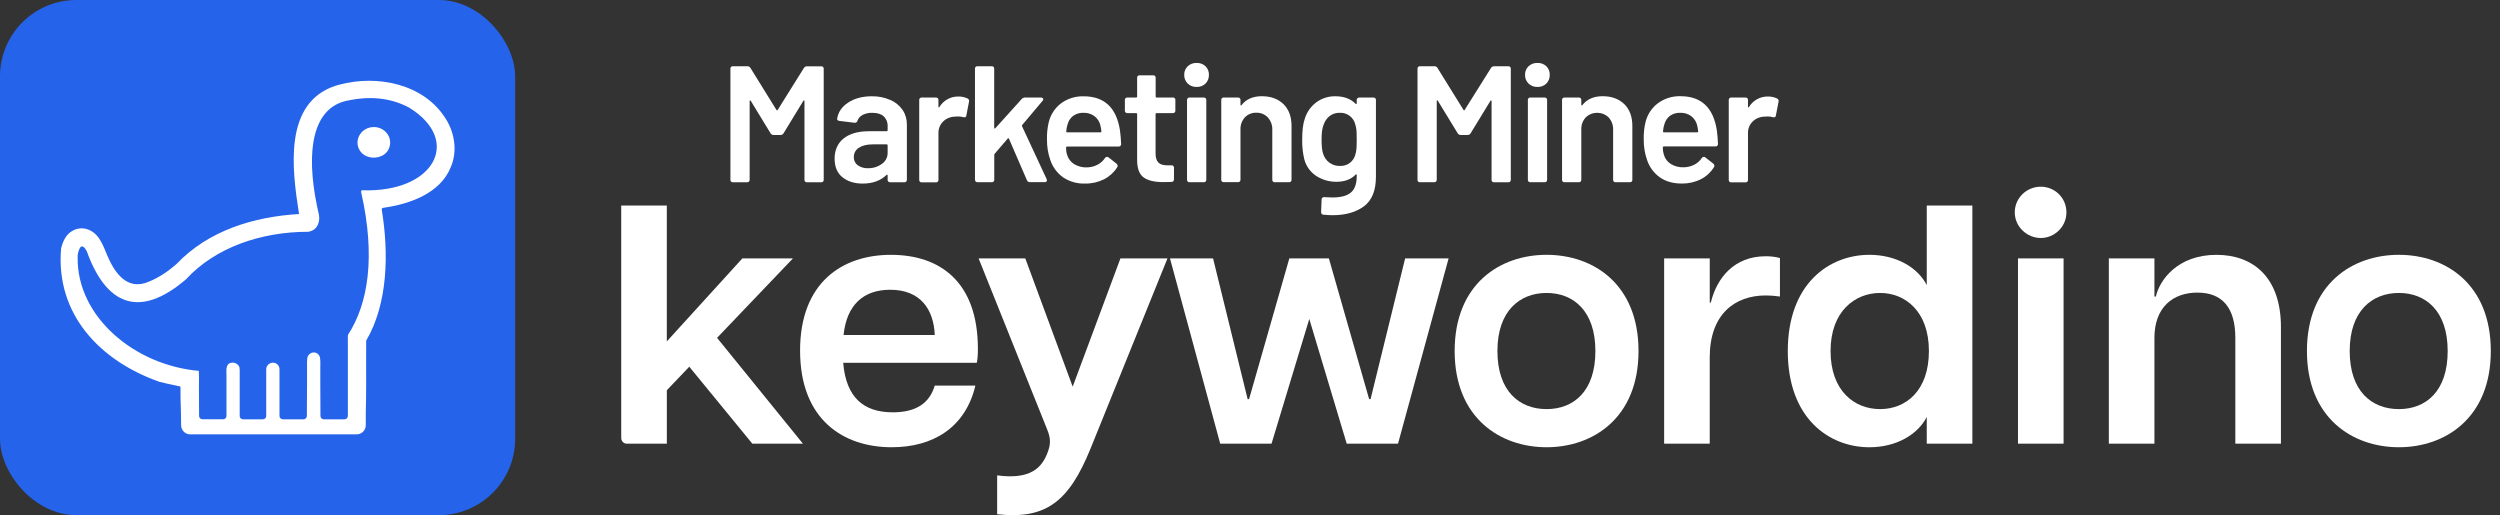
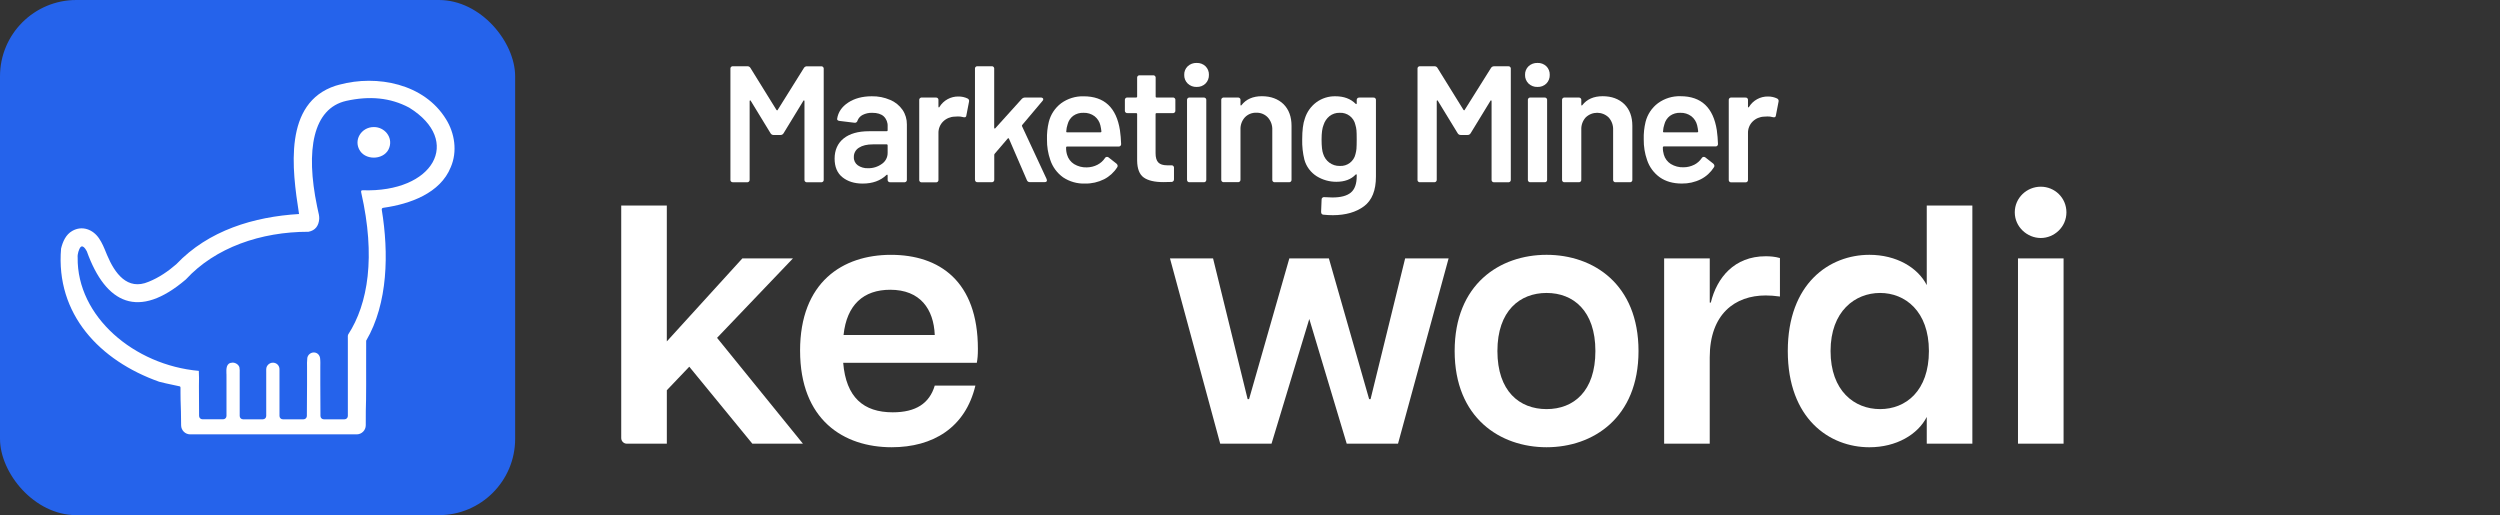
<svg xmlns="http://www.w3.org/2000/svg" width="165" height="34" viewBox="0 0 165 34" fill="none">
  <rect x="0" y="0" width="165" height="34" fill="#333333" stroke="none" />
  <rect width="34" height="34" rx="5.037" fill="#2563EB" />
  <path fill-rule="evenodd" clip-rule="evenodd" d="M29.433 7.861C27.999 5.528 24.896 4.912 22.385 5.592L22.148 5.659C18.694 6.787 19.277 11.178 19.729 14.075L19.737 14.125C16.764 14.303 13.76 15.2 11.633 17.441C11.099 17.905 10.483 18.328 9.808 18.597C8.399 19.198 7.571 18.033 7.065 16.828C7.045 16.781 7.027 16.735 7.007 16.688C6.871 16.352 6.74 16.031 6.534 15.73C6.134 15.14 5.418 14.868 4.768 15.242C4.348 15.479 4.145 15.938 4.031 16.404C3.665 20.738 6.588 23.806 10.506 25.195C10.793 25.271 11.101 25.336 11.403 25.4C11.537 25.428 11.672 25.456 11.802 25.486C11.908 25.502 11.919 25.522 11.913 25.652C11.914 25.74 11.913 25.835 11.913 25.929C11.912 26.083 11.91 26.238 11.918 26.375C11.94 26.783 11.949 27.541 11.954 28.073C11.957 28.403 12.225 28.668 12.554 28.668H23.54C23.871 28.668 24.14 28.399 24.14 28.068C24.14 27.492 24.142 26.666 24.16 26.369C24.168 25.754 24.167 24.949 24.165 24.181C24.164 23.547 24.162 22.94 24.167 22.485C25.618 20.015 25.658 16.669 25.199 13.861C25.177 13.761 25.234 13.718 25.329 13.71C27.058 13.465 29.062 12.754 29.75 11.033C30.197 10.004 30.016 8.791 29.433 7.86V7.861ZM14.943 24.668C14.933 24.336 14.922 23.947 15.344 23.933H15.356C15.55 23.931 15.759 24.073 15.803 24.249C15.826 24.367 15.823 24.502 15.82 24.629C15.818 24.701 15.817 24.77 15.82 24.833C15.82 24.962 15.82 25.213 15.82 25.468C15.82 25.69 15.82 26.976 15.82 27.455C15.82 27.576 15.919 27.674 16.04 27.674H17.351C17.472 27.674 17.571 27.576 17.571 27.455V24.738C17.574 24.687 17.572 24.63 17.571 24.57C17.568 24.452 17.564 24.326 17.596 24.225C17.793 23.757 18.48 23.887 18.446 24.424C18.446 24.659 18.446 25.018 18.446 25.359C18.446 25.617 18.446 26.962 18.446 27.455C18.446 27.576 18.545 27.674 18.666 27.674H20.033C20.153 27.674 20.252 27.577 20.253 27.457C20.257 26.97 20.267 25.636 20.265 25.337C20.263 25.101 20.261 24.865 20.265 24.659C20.269 24.526 20.267 24.394 20.265 24.263C20.261 24.046 20.257 23.829 20.283 23.612C20.391 23.164 21.019 23.128 21.123 23.616C21.149 23.797 21.145 24.03 21.14 24.27C21.137 24.428 21.134 24.589 21.14 24.742C21.143 24.869 21.142 25.063 21.14 25.281C21.137 25.563 21.146 26.954 21.15 27.456C21.15 27.576 21.248 27.674 21.369 27.674H22.738C22.859 27.674 22.958 27.576 22.958 27.455C22.958 26.851 22.958 24.998 22.958 24.456C22.958 23.75 22.957 23.032 22.958 22.53C22.962 22.427 22.959 22.349 22.957 22.287C22.954 22.192 22.952 22.134 22.977 22.082C24.301 20.044 24.796 16.935 23.846 12.734C23.826 12.637 23.813 12.558 23.922 12.557C28.632 12.724 30.538 9.288 27.004 7.103C25.747 6.435 24.377 6.321 22.851 6.658C20.655 7.154 20.157 9.907 20.928 13.621C20.942 13.718 20.967 13.817 20.991 13.915C21.034 14.09 21.077 14.267 21.069 14.446C21.034 14.904 20.814 15.21 20.36 15.297C17.226 15.294 14.204 16.334 12.265 18.445C9.157 21.096 6.984 20.078 5.73 16.585C5.606 16.346 5.437 16.175 5.317 16.309C5.204 16.442 5.103 16.782 5.125 16.994C5.074 20.896 8.859 24.102 13.122 24.477C13.142 24.754 13.136 25.13 13.13 25.481C13.126 25.762 13.136 26.994 13.14 27.456C13.142 27.576 13.24 27.672 13.36 27.672H14.728C14.849 27.672 14.948 27.575 14.948 27.454C14.948 26.964 14.948 25.64 14.948 25.491C14.948 25.298 14.948 25.101 14.948 24.871C14.951 24.808 14.948 24.739 14.947 24.667L14.943 24.668Z" fill="white" />
  <path fill-rule="evenodd" clip-rule="evenodd" d="M24.68 8.386C25.386 8.384 25.934 9.056 25.696 9.735C25.438 10.525 24.226 10.631 23.77 9.969C23.297 9.265 23.843 8.385 24.667 8.386H24.68Z" fill="white" />
  <path d="M48.208 11.851V4.547C48.195 4.463 48.253 4.384 48.338 4.372C48.353 4.369 48.368 4.369 48.383 4.372H49.313C49.405 4.364 49.493 4.412 49.536 4.495L51.243 7.251C51.252 7.269 51.271 7.282 51.291 7.283C51.31 7.283 51.327 7.269 51.33 7.251L53.052 4.495C53.095 4.416 53.181 4.368 53.27 4.376H54.19C54.275 4.364 54.353 4.422 54.365 4.508C54.368 4.522 54.368 4.537 54.365 4.551V11.855C54.377 11.94 54.319 12.018 54.233 12.03C54.219 12.033 54.204 12.033 54.19 12.03H53.27C53.186 12.042 53.108 11.984 53.095 11.898C53.093 11.884 53.093 11.869 53.095 11.855V6.68C53.095 6.651 53.085 6.632 53.067 6.626C53.05 6.62 53.032 6.626 53.019 6.659L51.718 8.791C51.675 8.87 51.589 8.917 51.499 8.911H51.073C50.982 8.917 50.896 8.87 50.853 8.791L49.553 6.659C49.538 6.63 49.521 6.619 49.504 6.626C49.486 6.634 49.476 6.651 49.476 6.68V11.853C49.488 11.937 49.43 12.015 49.346 12.028C49.331 12.03 49.316 12.03 49.3 12.028H48.382C48.298 12.041 48.219 11.982 48.207 11.898C48.204 11.883 48.204 11.868 48.207 11.853L48.208 11.851Z" fill="white" />
  <path d="M58.754 6.592C59.082 6.731 59.365 6.96 59.569 7.253C59.76 7.536 59.858 7.87 59.854 8.211V11.853C59.866 11.937 59.808 12.015 59.722 12.028C59.708 12.03 59.693 12.03 59.679 12.028H58.759C58.675 12.039 58.597 11.981 58.584 11.896C58.581 11.882 58.581 11.867 58.584 11.853V11.58C58.584 11.551 58.576 11.533 58.562 11.531C58.542 11.528 58.523 11.535 58.508 11.547C58.115 11.927 57.589 12.116 56.934 12.116C56.394 12.116 55.951 11.977 55.604 11.701C55.257 11.425 55.084 11.012 55.084 10.465C55.084 9.917 55.284 9.454 55.681 9.137C56.079 8.819 56.639 8.661 57.359 8.661H58.518C58.55 8.666 58.579 8.643 58.584 8.612C58.584 8.607 58.584 8.6 58.584 8.594V8.343C58.599 8.096 58.506 7.854 58.328 7.681C58.156 7.524 57.907 7.446 57.567 7.446C57.348 7.439 57.131 7.485 56.935 7.584C56.779 7.662 56.658 7.797 56.596 7.961C56.578 8.053 56.491 8.116 56.399 8.102L55.415 7.982C55.367 7.98 55.322 7.962 55.284 7.934C55.256 7.912 55.243 7.875 55.251 7.841C55.317 7.404 55.559 7.047 55.979 6.77C56.399 6.494 56.917 6.355 57.537 6.354C57.956 6.346 58.371 6.428 58.755 6.595L58.754 6.592ZM58.202 10.819C58.441 10.658 58.585 10.387 58.584 10.098V9.594C58.589 9.563 58.568 9.533 58.536 9.528C58.531 9.528 58.525 9.528 58.518 9.528H57.611C57.224 9.528 56.919 9.601 56.693 9.747C56.475 9.877 56.345 10.117 56.354 10.37C56.343 10.584 56.443 10.788 56.616 10.912C56.812 11.045 57.046 11.112 57.283 11.102C57.613 11.111 57.935 11.011 58.202 10.818V10.819Z" fill="white" />
  <path d="M63.856 6.499C63.941 6.535 63.983 6.63 63.954 6.718L63.779 7.625C63.779 7.668 63.755 7.708 63.718 7.731C63.67 7.746 63.619 7.746 63.571 7.731C63.457 7.698 63.339 7.683 63.221 7.687C63.151 7.687 63.08 7.69 63.011 7.698C62.724 7.705 62.451 7.819 62.245 8.021C62.038 8.227 61.927 8.511 61.938 8.802V11.859C61.951 11.943 61.893 12.022 61.809 12.034C61.793 12.037 61.778 12.037 61.763 12.034H60.845C60.76 12.047 60.682 11.989 60.669 11.904C60.667 11.889 60.667 11.874 60.669 11.859V6.615C60.657 6.53 60.715 6.452 60.799 6.439C60.814 6.437 60.83 6.437 60.845 6.439H61.762C61.846 6.427 61.925 6.485 61.937 6.569C61.94 6.584 61.94 6.6 61.937 6.615V7.036C61.937 7.065 61.945 7.084 61.96 7.09C61.975 7.097 61.989 7.09 62.004 7.058C62.273 6.619 62.755 6.356 63.269 6.369C63.472 6.369 63.673 6.412 63.856 6.499Z" fill="white" />
  <path d="M64.348 11.851V4.547C64.335 4.463 64.393 4.384 64.478 4.372C64.493 4.369 64.508 4.369 64.523 4.372H65.442C65.526 4.359 65.604 4.417 65.617 4.502C65.62 4.517 65.62 4.532 65.617 4.547V8.429C65.617 8.458 65.627 8.477 65.645 8.483C65.662 8.489 65.68 8.483 65.694 8.46L67.432 6.535C67.488 6.472 67.567 6.436 67.652 6.437H68.707C68.744 6.437 68.781 6.448 68.812 6.47C68.839 6.486 68.854 6.515 68.855 6.545C68.855 6.584 68.84 6.622 68.812 6.651L67.466 8.248C67.445 8.272 67.44 8.308 67.456 8.335L69.075 11.813L69.097 11.9C69.097 11.981 69.047 12.02 68.945 12.02H67.972C67.885 12.025 67.806 11.974 67.775 11.892L66.593 9.158C66.572 9.114 66.543 9.11 66.506 9.147L65.654 10.142C65.635 10.163 65.623 10.19 65.621 10.219V11.849C65.633 11.933 65.575 12.011 65.491 12.024C65.476 12.027 65.461 12.027 65.445 12.024H64.527C64.442 12.037 64.364 11.979 64.352 11.894C64.349 11.879 64.349 11.864 64.352 11.849L64.348 11.851Z" fill="white" />
  <path d="M72.436 10.872C72.631 10.771 72.798 10.624 72.921 10.441C72.949 10.388 73.003 10.354 73.064 10.354C73.099 10.354 73.135 10.365 73.163 10.387L73.691 10.802C73.734 10.837 73.761 10.889 73.766 10.944C73.765 10.98 73.754 11.014 73.734 11.043C73.522 11.378 73.224 11.649 72.871 11.83C72.481 12.025 72.048 12.124 71.612 12.115C71.098 12.133 70.591 11.989 70.164 11.705C69.769 11.422 69.474 11.022 69.321 10.562C69.168 10.127 69.095 9.668 69.101 9.206C69.089 8.816 69.129 8.426 69.221 8.047C69.344 7.555 69.631 7.121 70.035 6.815C70.466 6.502 70.99 6.341 71.522 6.356C72.886 6.356 73.684 7.103 73.917 8.598C73.958 8.896 73.984 9.194 73.994 9.495C74.006 9.579 73.948 9.657 73.864 9.67C73.849 9.673 73.833 9.673 73.818 9.67H70.428C70.397 9.666 70.368 9.688 70.363 9.719C70.363 9.724 70.363 9.729 70.363 9.736C70.358 9.898 70.379 10.061 70.428 10.218C70.502 10.471 70.666 10.688 70.888 10.829C71.141 10.982 71.435 11.059 71.73 11.048C71.975 11.045 72.216 10.986 72.434 10.874L72.436 10.872ZM70.828 7.647C70.645 7.787 70.517 7.986 70.461 8.209C70.41 8.357 70.381 8.512 70.374 8.668C70.367 8.711 70.384 8.734 70.428 8.734H72.626C72.658 8.739 72.688 8.718 72.693 8.686C72.693 8.681 72.693 8.675 72.693 8.668C72.679 8.536 72.656 8.405 72.626 8.275C72.571 8.034 72.433 7.821 72.239 7.669C72.029 7.514 71.772 7.435 71.511 7.445C71.267 7.435 71.026 7.505 70.828 7.647Z" fill="white" />
  <path d="M77.395 7.466H76.334C76.302 7.462 76.273 7.484 76.268 7.515C76.268 7.52 76.268 7.526 76.268 7.532V10.112C76.268 10.397 76.329 10.6 76.448 10.723C76.568 10.847 76.76 10.909 77.022 10.91H77.308C77.392 10.899 77.47 10.957 77.483 11.043C77.486 11.056 77.486 11.072 77.483 11.085V11.823C77.493 11.914 77.429 11.998 77.337 12.008C77.326 12.008 77.318 12.009 77.308 12.008L76.78 12.019C76.204 12.019 75.774 11.918 75.489 11.717C75.205 11.517 75.058 11.144 75.051 10.597V7.531C75.055 7.499 75.033 7.47 75.002 7.465C74.996 7.465 74.992 7.465 74.985 7.465H74.418C74.333 7.476 74.255 7.418 74.242 7.332C74.24 7.319 74.24 7.303 74.242 7.29V6.612C74.23 6.528 74.287 6.449 74.372 6.437C74.387 6.434 74.402 6.434 74.418 6.437H74.985C75.017 6.442 75.046 6.419 75.051 6.388C75.051 6.383 75.051 6.376 75.051 6.37V5.145C75.039 5.061 75.097 4.982 75.183 4.97C75.197 4.967 75.212 4.967 75.226 4.97H76.098C76.182 4.958 76.261 5.016 76.273 5.102C76.276 5.116 76.276 5.131 76.273 5.145V6.37C76.268 6.401 76.29 6.432 76.321 6.437C76.326 6.437 76.332 6.437 76.339 6.437H77.395C77.479 6.423 77.559 6.48 77.574 6.564C77.576 6.581 77.576 6.596 77.574 6.612V7.29C77.586 7.374 77.527 7.452 77.443 7.465C77.426 7.467 77.411 7.467 77.395 7.465V7.466Z" fill="white" />
  <path d="M78.389 5.515C78.235 5.365 78.151 5.155 78.159 4.941C78.15 4.728 78.235 4.521 78.389 4.373C78.549 4.224 78.761 4.145 78.979 4.154C79.196 4.145 79.407 4.223 79.564 4.373C79.716 4.523 79.796 4.729 79.789 4.941C79.796 5.155 79.716 5.363 79.564 5.515C79.408 5.666 79.197 5.747 78.979 5.738C78.76 5.747 78.548 5.666 78.389 5.515ZM78.344 11.851V6.613C78.332 6.529 78.39 6.451 78.475 6.438C78.49 6.436 78.505 6.436 78.52 6.438H79.439C79.524 6.427 79.602 6.485 79.615 6.571C79.617 6.584 79.617 6.6 79.615 6.613V11.851C79.626 11.936 79.568 12.014 79.482 12.027C79.469 12.029 79.453 12.029 79.439 12.027H78.522C78.439 12.04 78.36 11.984 78.346 11.899C78.343 11.883 78.343 11.868 78.346 11.851H78.344Z" fill="white" />
  <path d="M84.714 6.876C85.066 7.228 85.241 7.705 85.241 8.309V11.851C85.253 11.936 85.195 12.014 85.109 12.027C85.095 12.029 85.08 12.029 85.066 12.027H84.146C84.062 12.039 83.984 11.981 83.971 11.897C83.969 11.882 83.969 11.866 83.971 11.851V8.571C83.984 8.272 83.88 7.98 83.681 7.756C83.485 7.546 83.208 7.43 82.921 7.44C82.636 7.428 82.36 7.539 82.162 7.745C81.963 7.966 81.858 8.257 81.872 8.555V11.846C81.884 11.931 81.826 12.009 81.742 12.022C81.727 12.024 81.712 12.024 81.697 12.022H80.778C80.694 12.034 80.615 11.976 80.603 11.892C80.6 11.877 80.6 11.861 80.603 11.846V6.613C80.59 6.529 80.648 6.451 80.733 6.438C80.748 6.436 80.763 6.436 80.778 6.438H81.697C81.781 6.425 81.859 6.484 81.872 6.568C81.874 6.583 81.874 6.598 81.872 6.613V6.909C81.872 6.938 81.879 6.957 81.894 6.963C81.91 6.969 81.924 6.963 81.937 6.941C82.244 6.548 82.693 6.35 83.282 6.35C83.871 6.35 84.349 6.525 84.714 6.875V6.876Z" fill="white" />
  <path d="M89.718 6.439H90.637C90.721 6.427 90.799 6.485 90.812 6.569C90.815 6.585 90.815 6.6 90.812 6.615V11.655C90.812 12.568 90.55 13.22 90.025 13.613C89.5 14.004 88.815 14.2 87.97 14.203C87.762 14.203 87.554 14.191 87.346 14.17C87.24 14.162 87.193 14.097 87.193 13.975L87.226 13.165C87.223 13.118 87.243 13.072 87.28 13.045C87.32 13.014 87.372 13.002 87.422 13.012C87.67 13.026 87.844 13.033 87.937 13.033C88.491 13.033 88.897 12.926 89.156 12.71C89.414 12.495 89.544 12.133 89.544 11.623V11.559C89.544 11.53 89.537 11.511 89.522 11.505C89.506 11.498 89.489 11.505 89.467 11.527C89.168 11.84 88.748 11.996 88.21 11.998C87.75 12.002 87.299 11.877 86.908 11.636C86.505 11.383 86.213 10.99 86.088 10.532C85.983 10.099 85.935 9.654 85.945 9.208C85.945 8.603 86.003 8.141 86.121 7.821C86.253 7.394 86.518 7.021 86.875 6.754C87.238 6.486 87.681 6.345 88.133 6.354C88.695 6.354 89.139 6.518 89.467 6.846C89.49 6.868 89.508 6.875 89.522 6.868C89.535 6.862 89.544 6.843 89.544 6.814V6.617C89.532 6.533 89.59 6.455 89.674 6.442C89.689 6.439 89.704 6.439 89.72 6.442L89.718 6.439ZM89.527 9.813C89.537 9.685 89.543 9.48 89.543 9.195C89.543 8.909 89.537 8.719 89.527 8.598C89.515 8.477 89.493 8.358 89.456 8.242C89.355 7.755 88.912 7.417 88.416 7.445C88.175 7.437 87.94 7.516 87.749 7.663C87.564 7.813 87.427 8.015 87.356 8.243C87.269 8.448 87.224 8.768 87.224 9.206C87.224 9.659 87.26 9.974 87.33 10.155C87.4 10.383 87.54 10.585 87.73 10.729C87.93 10.88 88.174 10.958 88.424 10.952C88.917 10.983 89.36 10.649 89.463 10.165C89.495 10.05 89.516 9.931 89.528 9.813H89.527Z" fill="white" />
  <path d="M93.556 11.851V4.547C93.543 4.463 93.601 4.384 93.686 4.372C93.701 4.369 93.716 4.369 93.731 4.372H94.661C94.751 4.365 94.836 4.412 94.879 4.492L96.586 7.247C96.596 7.266 96.615 7.278 96.635 7.28C96.653 7.28 96.665 7.269 96.673 7.247L98.4 4.494C98.443 4.415 98.529 4.368 98.62 4.374H99.538C99.623 4.362 99.701 4.42 99.713 4.504C99.716 4.519 99.716 4.535 99.713 4.55V11.854C99.726 11.938 99.668 12.017 99.583 12.029C99.568 12.032 99.553 12.032 99.538 12.029H98.62C98.535 12.042 98.457 11.984 98.444 11.899C98.442 11.884 98.442 11.869 98.444 11.854V6.679C98.444 6.65 98.434 6.631 98.416 6.625C98.399 6.619 98.381 6.625 98.367 6.658L97.065 8.79C97.023 8.869 96.937 8.917 96.847 8.909H96.421C96.331 8.916 96.246 8.869 96.203 8.79L94.901 6.658C94.885 6.629 94.87 6.617 94.852 6.625C94.832 6.632 94.825 6.65 94.825 6.679V11.851C94.836 11.936 94.778 12.014 94.692 12.027C94.679 12.029 94.663 12.029 94.65 12.027H93.73C93.645 12.039 93.567 11.981 93.555 11.897C93.552 11.882 93.552 11.867 93.555 11.851H93.556Z" fill="white" />
  <path d="M100.883 5.515C100.729 5.363 100.646 5.155 100.653 4.941C100.646 4.728 100.729 4.521 100.883 4.373C101.043 4.224 101.255 4.145 101.473 4.154C101.69 4.143 101.901 4.223 102.059 4.373C102.21 4.523 102.291 4.729 102.283 4.941C102.291 5.155 102.21 5.363 102.059 5.515C101.903 5.667 101.692 5.748 101.473 5.738C101.254 5.747 101.042 5.666 100.883 5.515ZM100.84 11.851V6.614C100.827 6.529 100.885 6.451 100.97 6.438C100.985 6.436 101 6.436 101.015 6.438H101.934C102.018 6.426 102.096 6.484 102.109 6.568C102.112 6.583 102.112 6.598 102.109 6.614V11.851C102.122 11.936 102.064 12.014 101.979 12.027C101.964 12.029 101.949 12.029 101.934 12.027H101.015C100.931 12.039 100.853 11.981 100.84 11.897C100.837 11.882 100.837 11.867 100.84 11.851Z" fill="white" />
  <path d="M107.208 6.876C107.56 7.228 107.735 7.705 107.735 8.309V11.851C107.748 11.936 107.69 12.014 107.605 12.027C107.59 12.029 107.575 12.029 107.56 12.027H106.642C106.557 12.039 106.479 11.981 106.466 11.897C106.464 11.882 106.464 11.866 106.466 11.851V8.571C106.479 8.272 106.375 7.98 106.176 7.756C105.755 7.343 105.081 7.34 104.656 7.75C104.457 7.971 104.352 8.262 104.366 8.56V11.851C104.377 11.936 104.319 12.014 104.233 12.027C104.219 12.029 104.204 12.029 104.19 12.027H103.271C103.186 12.039 103.108 11.981 103.095 11.897C103.093 11.882 103.093 11.866 103.095 11.851V6.613C103.083 6.529 103.141 6.451 103.225 6.438C103.24 6.436 103.256 6.436 103.271 6.438H104.19C104.275 6.427 104.353 6.485 104.366 6.571C104.368 6.584 104.368 6.6 104.366 6.613V6.909C104.366 6.938 104.372 6.957 104.387 6.963C104.402 6.969 104.416 6.963 104.431 6.941C104.737 6.548 105.186 6.35 105.776 6.35C106.367 6.35 106.843 6.525 107.207 6.875L107.208 6.876Z" fill="white" />
  <path d="M111.823 10.872C112.018 10.771 112.186 10.623 112.31 10.441C112.35 10.361 112.448 10.331 112.527 10.372C112.534 10.375 112.543 10.38 112.549 10.386L113.077 10.8C113.119 10.836 113.147 10.888 113.152 10.943C113.151 10.978 113.14 11.012 113.119 11.041C112.907 11.377 112.61 11.649 112.257 11.829C111.867 12.024 111.435 12.121 110.999 12.114C110.422 12.114 109.939 11.977 109.549 11.704C109.154 11.421 108.859 11.021 108.707 10.561C108.554 10.126 108.481 9.666 108.487 9.205C108.475 8.815 108.515 8.425 108.607 8.045C108.731 7.551 109.021 7.114 109.428 6.809C109.86 6.495 110.382 6.333 110.916 6.35C112.279 6.35 113.077 7.097 113.31 8.592C113.35 8.889 113.376 9.188 113.386 9.489C113.398 9.573 113.34 9.651 113.256 9.664C113.241 9.666 113.225 9.666 113.21 9.664H109.814C109.783 9.66 109.754 9.682 109.749 9.713C109.749 9.718 109.749 9.723 109.749 9.73C109.744 9.892 109.766 10.055 109.814 10.211C109.887 10.465 110.051 10.682 110.273 10.823C110.527 10.976 110.821 11.053 111.116 11.041C111.361 11.041 111.602 10.982 111.82 10.872H111.823ZM110.215 7.647C110.032 7.787 109.904 7.986 109.848 8.209C109.797 8.357 109.768 8.512 109.761 8.669C109.754 8.711 109.773 8.734 109.816 8.734H112.013C112.045 8.739 112.075 8.718 112.08 8.686C112.08 8.681 112.08 8.675 112.08 8.669C112.066 8.536 112.043 8.405 112.013 8.275C111.958 8.034 111.82 7.821 111.626 7.669C111.416 7.514 111.159 7.435 110.898 7.445C110.654 7.435 110.413 7.505 110.215 7.647Z" fill="white" />
  <path d="M117.285 6.499C117.369 6.535 117.412 6.63 117.383 6.718L117.208 7.625C117.208 7.668 117.184 7.708 117.147 7.731C117.099 7.746 117.048 7.746 117 7.731C116.886 7.698 116.768 7.683 116.65 7.687C116.58 7.687 116.509 7.69 116.44 7.698C116.153 7.705 115.88 7.819 115.674 8.021C115.467 8.227 115.356 8.511 115.367 8.802V11.859C115.38 11.943 115.322 12.022 115.237 12.034C115.222 12.037 115.207 12.037 115.192 12.034H114.274C114.189 12.047 114.111 11.989 114.098 11.904C114.096 11.889 114.096 11.874 114.098 11.859V6.615C114.086 6.53 114.144 6.452 114.228 6.439C114.243 6.437 114.259 6.437 114.274 6.439H115.192C115.277 6.427 115.355 6.485 115.367 6.569C115.37 6.584 115.37 6.6 115.367 6.615V7.036C115.367 7.065 115.375 7.084 115.39 7.09C115.405 7.097 115.419 7.09 115.434 7.058C115.703 6.619 116.185 6.356 116.7 6.369C116.903 6.369 117.102 6.413 117.286 6.499H117.285Z" fill="white" />
  <path d="M41 13.564H44.01V22.533L48.996 17.054H52.335L47.326 22.298L52.994 29.283H49.655L45.492 24.203L44.011 25.756V29.284H41.372C41.167 29.284 41.001 29.118 41.001 28.913V13.565L41 13.564Z" fill="white" />
  <path d="M52.805 23.145C52.805 18.63 55.604 16.819 58.802 16.819C62.001 16.819 64.541 18.559 64.541 23.027C64.541 23.451 64.518 23.686 64.47 23.944H55.651C55.839 26.226 56.992 27.213 58.92 27.213C60.448 27.213 61.342 26.625 61.694 25.449H64.376C63.717 28.224 61.577 29.518 58.85 29.518C55.675 29.518 52.806 27.707 52.806 23.145H52.805ZM61.694 22.11C61.624 20.394 60.73 19.124 58.755 19.124C56.992 19.124 55.886 20.112 55.674 22.11H61.694Z" fill="white" />
-   <path d="M69.103 29.965C69.362 29.33 69.362 28.953 69.103 28.319L64.588 17.054H67.669L70.797 25.52L73.949 17.054H77.053L71.973 29.612C70.538 33.14 69.01 34.292 65.812 33.939V31.375C68.07 31.681 68.752 30.811 69.104 29.965H69.103Z" fill="white" />
  <path d="M77.216 17.054H80.062L82.344 26.343H82.438L85.096 17.054H87.706L90.363 26.343H90.457L92.739 17.054H95.608L92.269 29.283H88.883L86.413 21.052L83.921 29.283H80.534L77.219 17.054H77.216Z" fill="white" />
  <path d="M96.007 23.168C96.007 18.746 98.993 16.818 102.074 16.818C105.155 16.818 108.142 18.746 108.142 23.168C108.142 27.59 105.132 29.518 102.074 29.518C99.016 29.518 96.007 27.59 96.007 23.168ZM105.296 23.168C105.296 20.511 103.838 19.335 102.074 19.335C100.311 19.335 98.829 20.511 98.829 23.168C98.829 25.825 100.287 27.001 102.074 27.001C103.862 27.001 105.296 25.825 105.296 23.168Z" fill="white" />
  <path d="M109.834 17.054H112.844V19.97H112.914C113.314 18.324 114.466 16.913 116.535 16.913C116.817 16.913 117.147 16.936 117.476 17.031V19.571C117.124 19.523 116.841 19.5 116.535 19.5C114.513 19.5 112.842 20.724 112.842 23.593V29.284H109.833V17.055L109.834 17.054Z" fill="white" />
  <path d="M117.994 23.168C117.994 18.7 120.746 16.818 123.38 16.818C125.168 16.818 126.579 17.664 127.166 18.817V13.564H130.176V29.283H127.166V27.519C126.579 28.671 125.167 29.519 123.38 29.519C120.746 29.519 117.994 27.638 117.994 23.169V23.168ZM127.308 23.168C127.308 20.534 125.732 19.335 124.086 19.335C122.44 19.335 120.817 20.534 120.817 23.168C120.817 25.802 122.393 27.001 124.086 27.001C125.779 27.001 127.308 25.802 127.308 23.168Z" fill="white" />
  <path d="M132.975 14.015C132.975 13.051 133.774 12.322 134.691 12.322C135.608 12.322 136.384 13.051 136.384 14.015C136.384 14.979 135.585 15.708 134.691 15.708C133.797 15.708 132.975 14.979 132.975 14.015ZM133.187 17.054H136.196V29.283H133.187V17.054Z" fill="white" />
-   <path d="M145.039 19.311C143.393 19.311 142.192 20.299 142.192 22.298V29.283H139.183V17.054H142.192V19.571H142.287C142.522 18.512 143.698 16.819 146.285 16.819C148.684 16.819 150.542 18.277 150.542 21.593V29.284H147.532V22.299C147.532 20.3 146.663 19.313 145.04 19.313L145.039 19.311Z" fill="white" />
-   <path d="M152.258 23.168C152.258 18.746 155.245 16.818 158.326 16.818C161.407 16.818 164.393 18.746 164.393 23.168C164.393 27.59 161.384 29.518 158.326 29.518C155.268 29.518 152.258 27.59 152.258 23.168ZM161.547 23.168C161.547 20.511 160.089 19.335 158.326 19.335C156.562 19.335 155.08 20.511 155.08 23.168C155.08 25.825 156.538 27.001 158.326 27.001C160.113 27.001 161.547 25.825 161.547 23.168Z" fill="white" />
</svg>